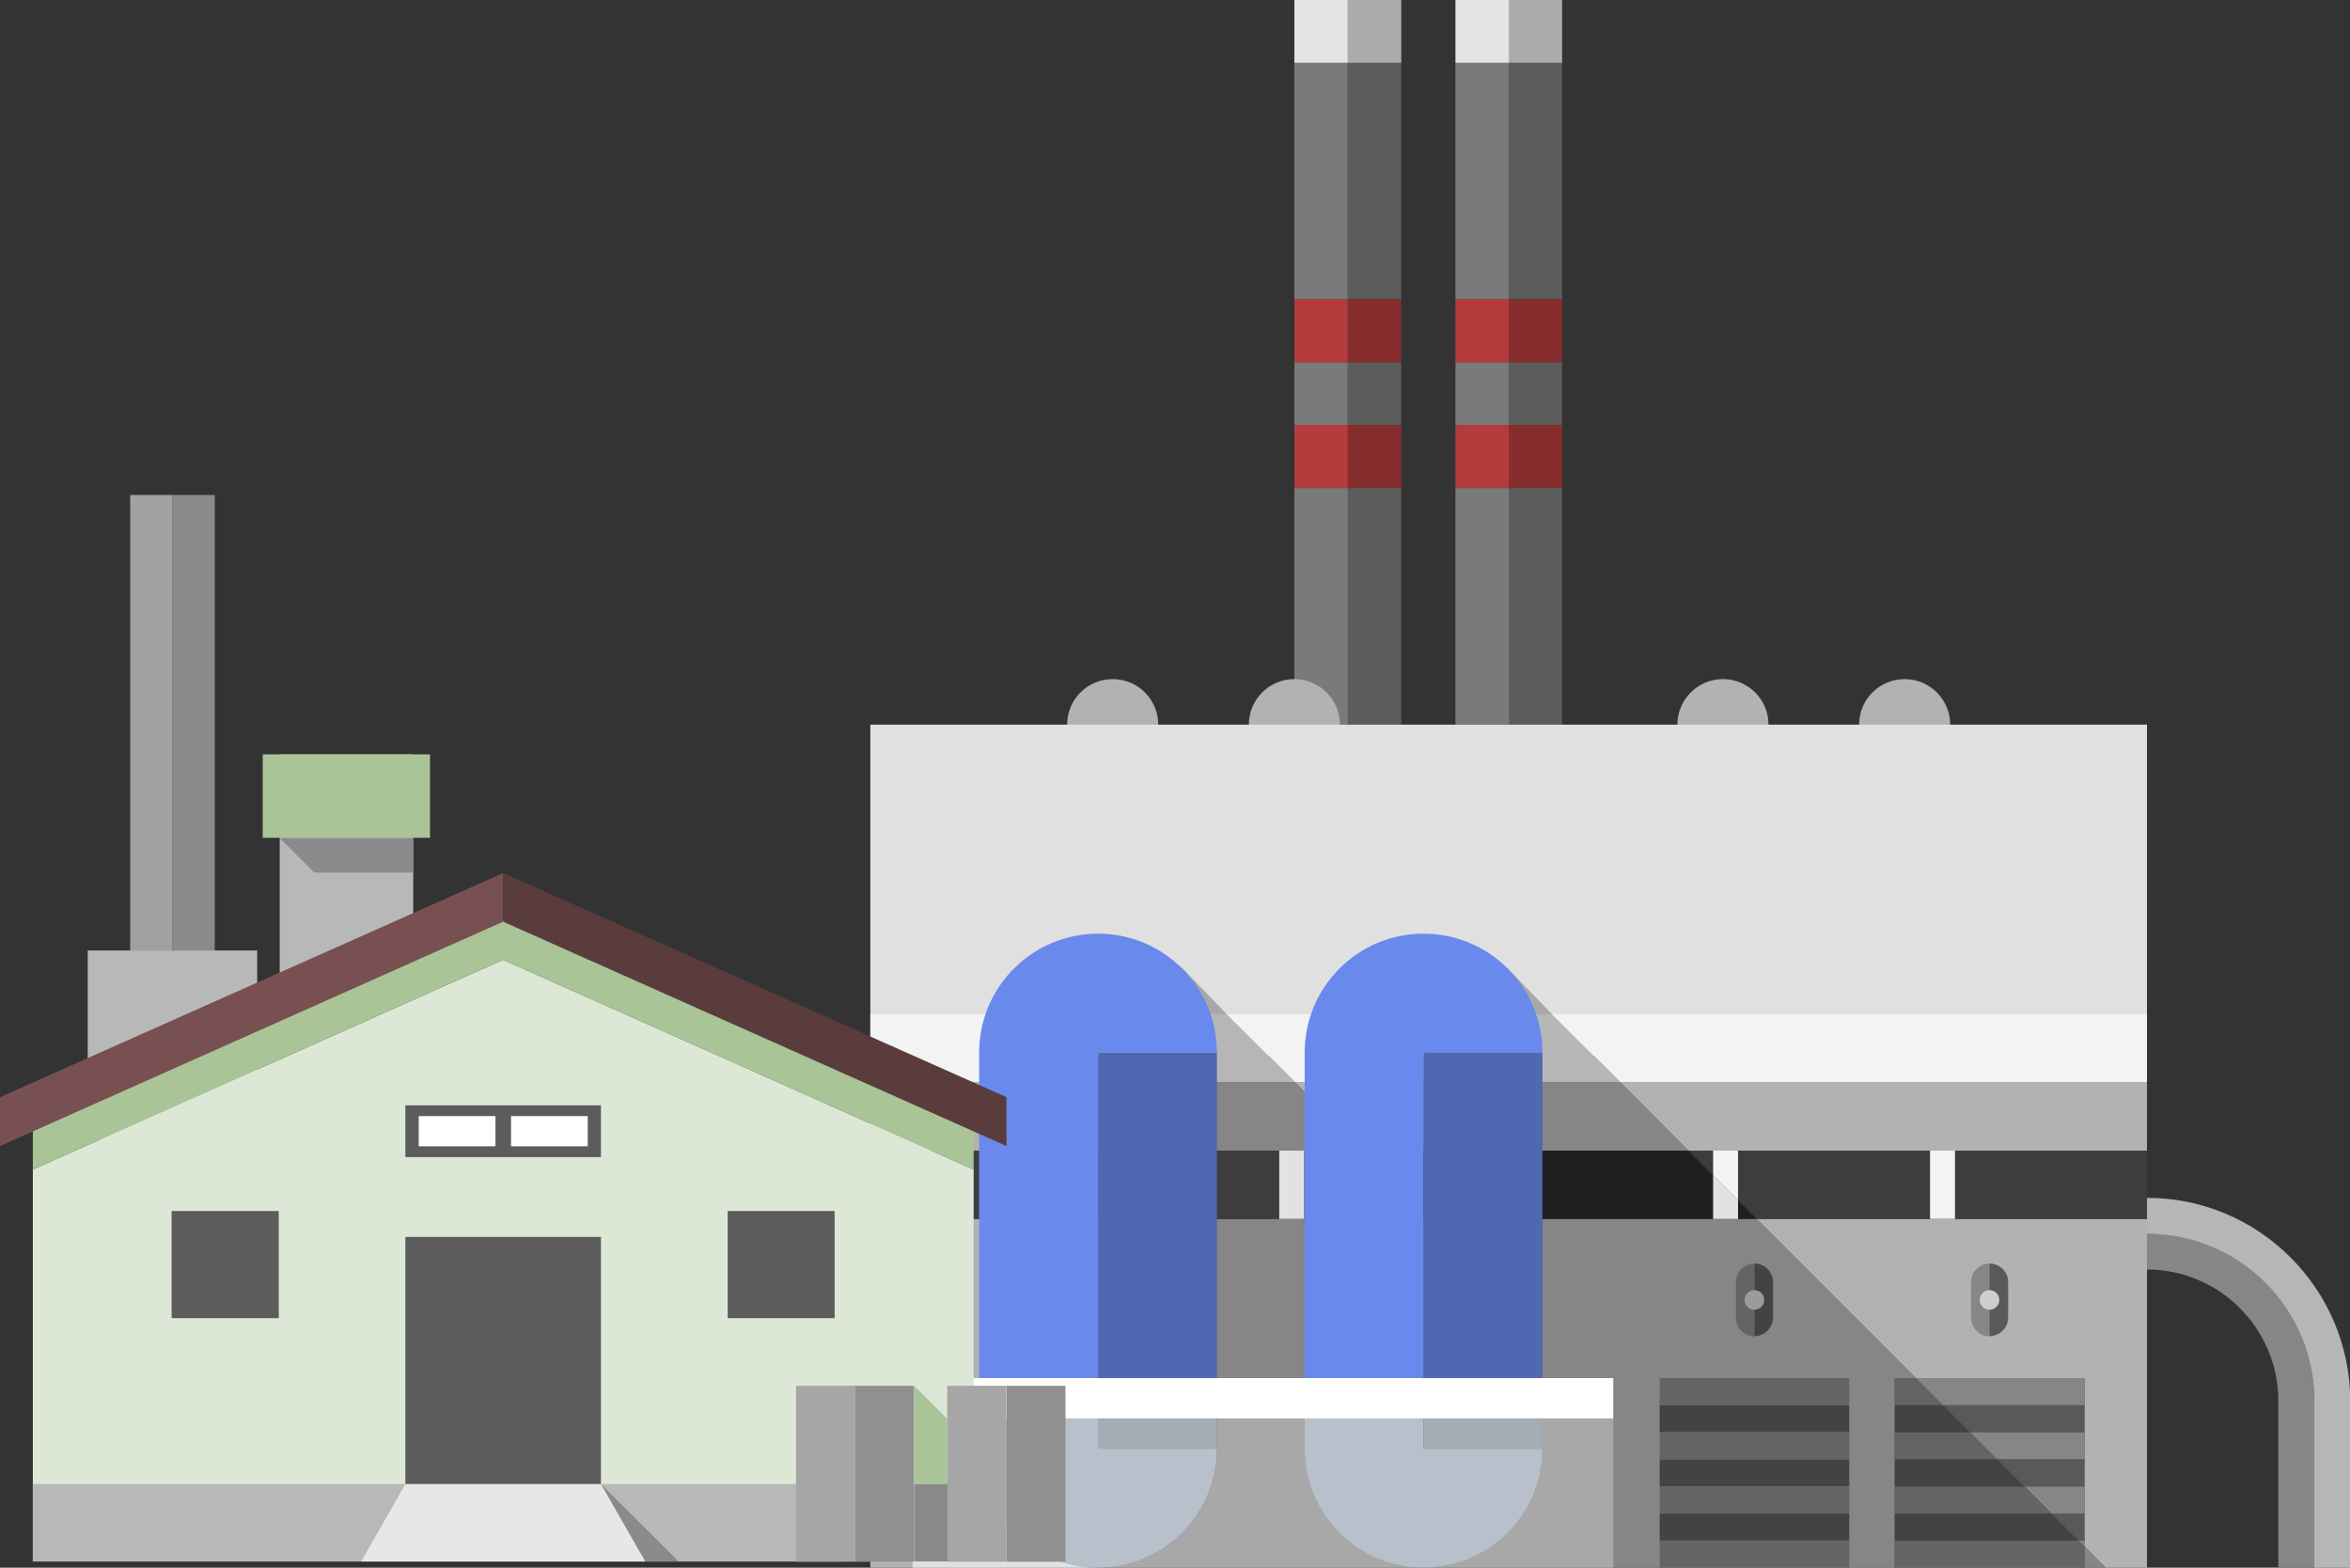
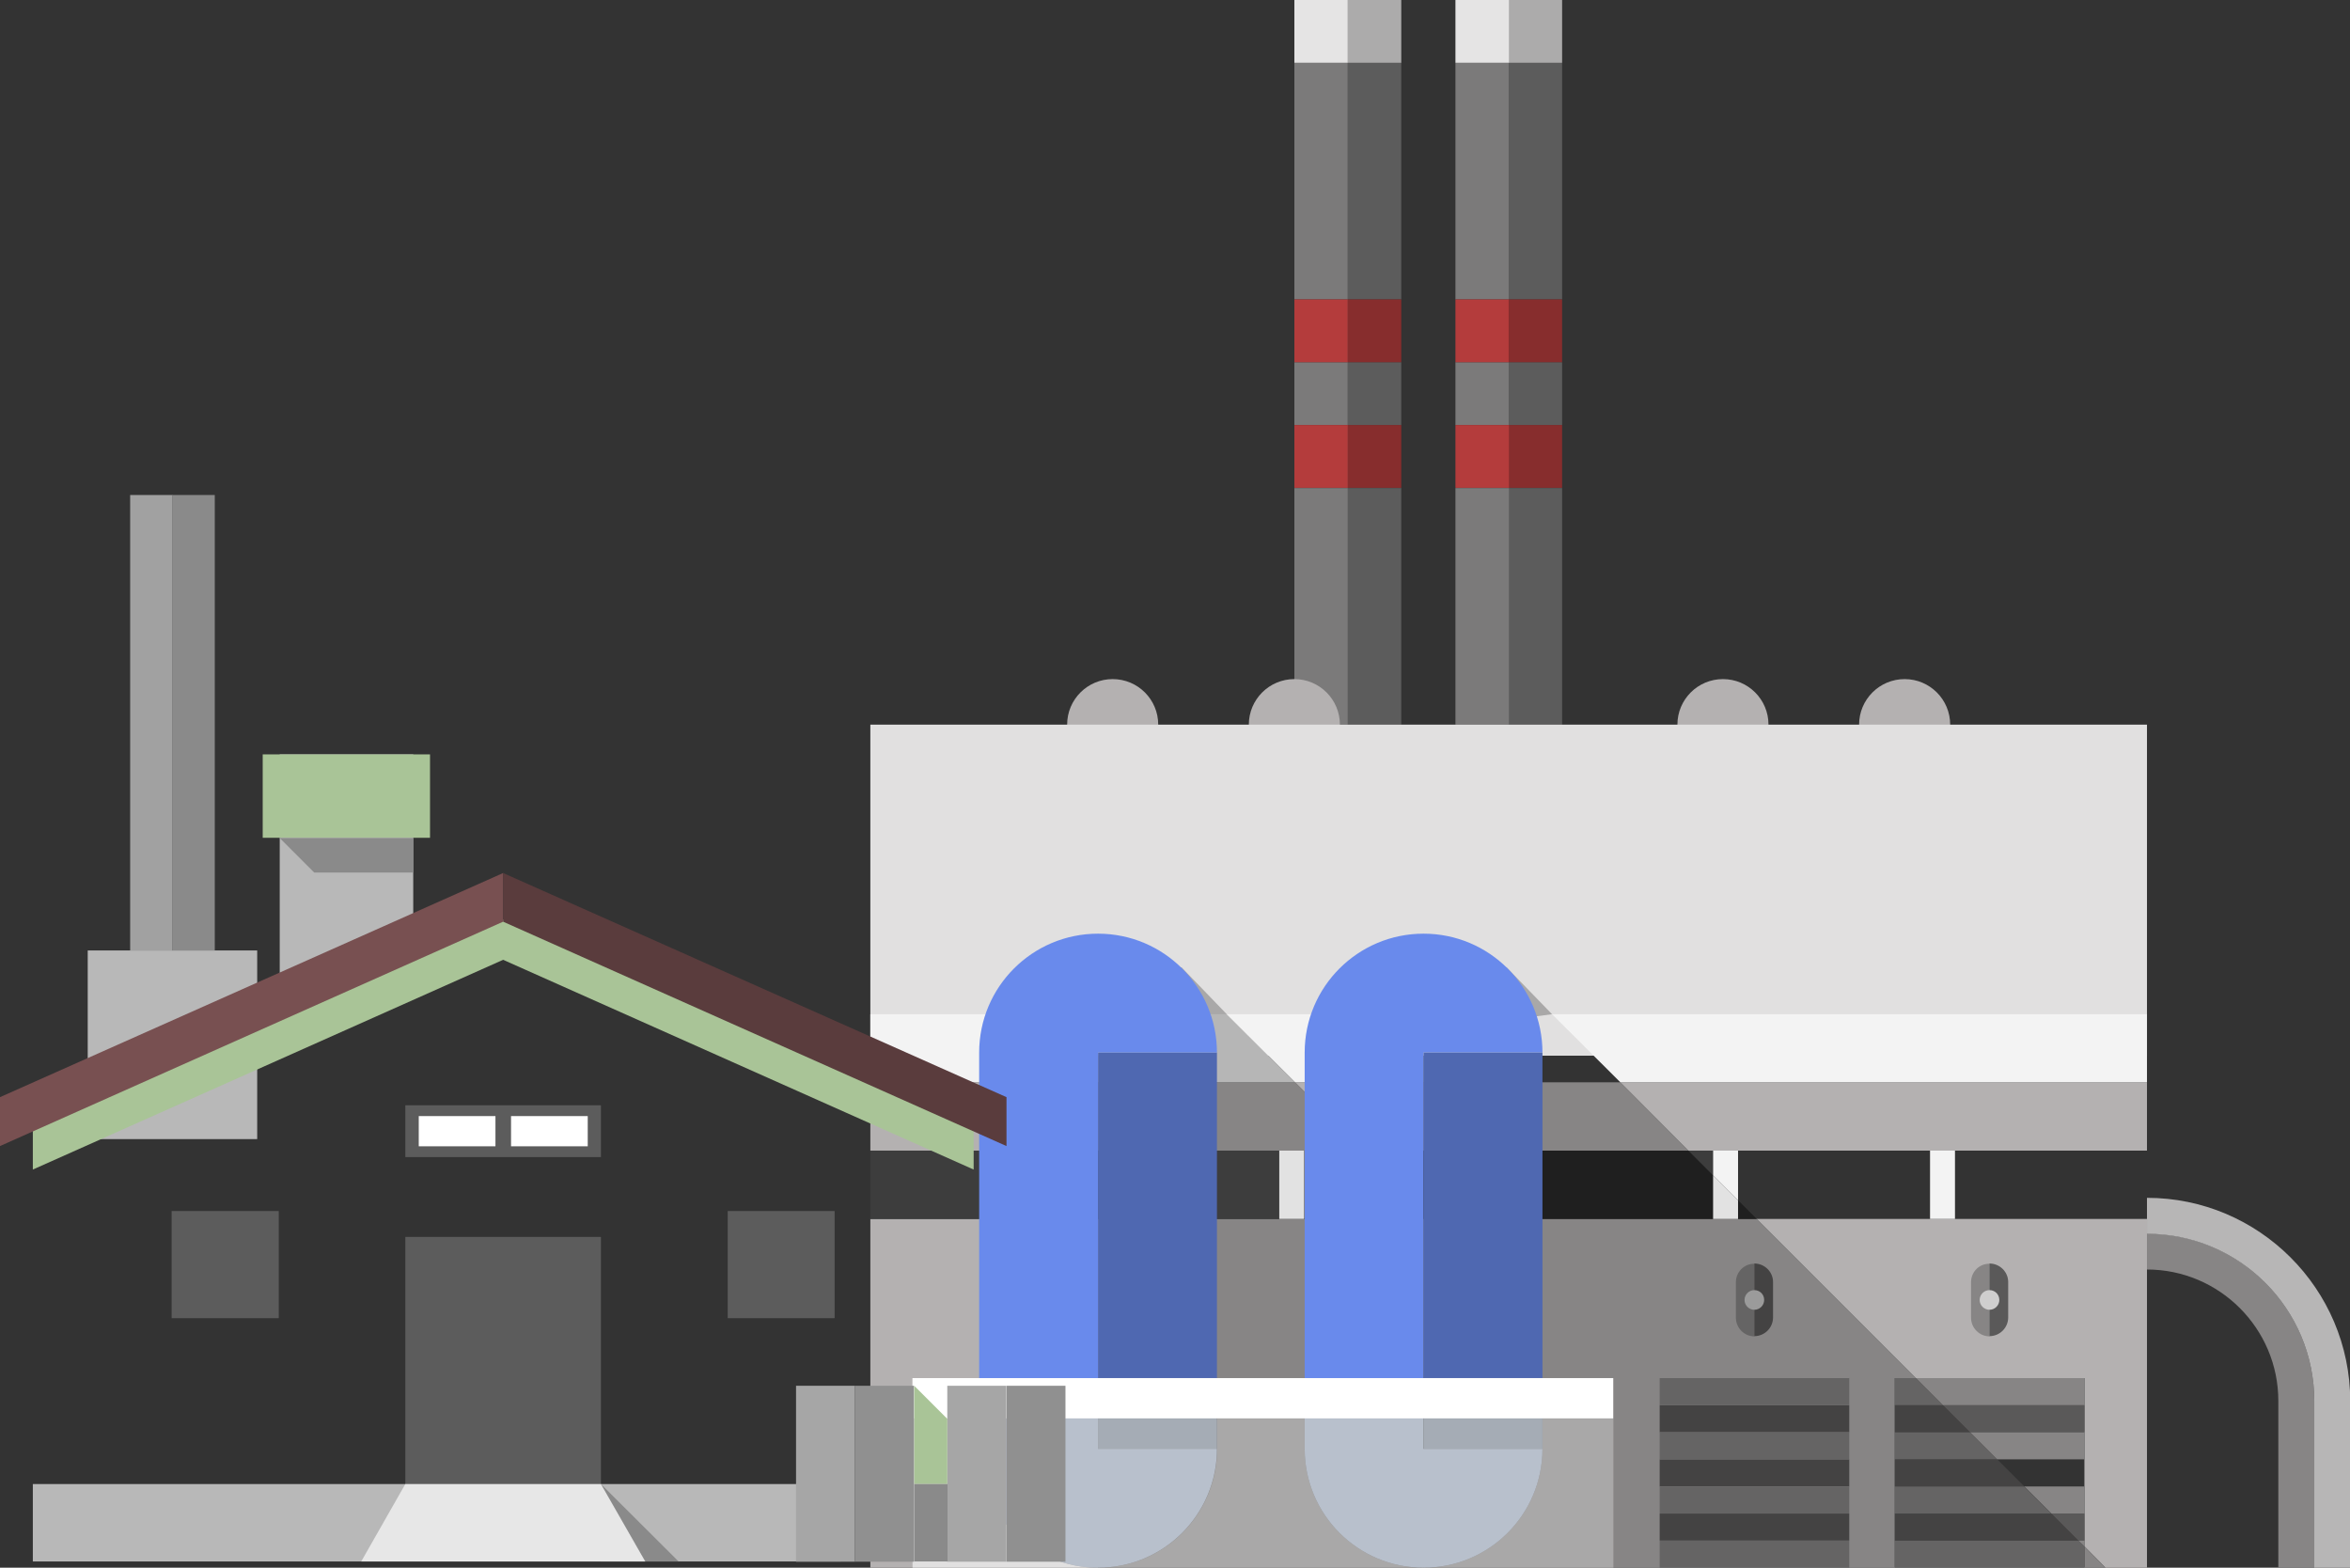
<svg xmlns="http://www.w3.org/2000/svg" version="1.1" id="Layer_1" x="0px" y="0px" viewBox="0 0 980.4 654" style="enable-background:new 0 0 980.4 654;" xml:space="preserve">
  <rect x="0" y="0" width="980.4" height="654" fill="#333333" stroke="none" />
  <style type="text/css">
	.st0{fill:#5C5C5C;}
	.st1{fill:#7B7A7A;}
	.st2{fill:#ACABAB;}
	.st3{fill:#E5E4E4;}
	.st4{fill:#B43C3C;}
	.st5{fill:#872D2D;}
	.st6{fill:#B4B1B1;}
	.st7{fill:#E1E0E0;}
	.st8{fill:#A9A8A8;}
	.st9{fill:#878585;}
	.st10{fill:#B6B6B6;}
	.st11{fill:#F3F3F3;}
	.st12{fill:#1F1F1F;}
	.st13{fill:#3D3D3D;}
	.st14{fill:#E2E2E2;}
	.st15{fill:#444343;}
	.st16{fill:#5A5959;}
	.st17{fill:#656464;}
	.st18{fill:#9B9B9B;}
	.st19{fill:#CFCECE;}
	.st20{fill:#B7B6B6;}
	.st21{fill:#4F68B1;}
	.st22{fill:#698AEC;}
	.st23{fill:#A5ACB5;}
	.st24{fill:#B8C0CC;}
	.st25{fill:#FFFFFF;}
	.st26{fill:#B8B8B8;}
	.st27{fill:#A9C497;}
	.st28{fill:#8A8A8A;}
	.st29{fill:#A1A1A1;}
	.st30{fill:#DDE7D5;}
	.st31{fill:#A6A6A6;}
	.st32{fill:#909090;}
	.st33{fill:#E7E7E7;}
	.st34{fill:#785051;}
	.st35{fill:#5A3C3D;}
</style>
  <g>
    <g>
      <g>
        <rect x="562.3" y="203.6" class="st0" width="22.3" height="98.7" />
        <rect x="540" y="26.2" class="st1" width="22.3" height="98.7" />
        <rect x="540" y="151.1" class="st1" width="22.3" height="26.2" />
        <rect x="540" y="203.6" class="st1" width="22.3" height="98.7" />
        <rect x="562.3" y="26.2" class="st0" width="22.3" height="98.7" />
        <rect x="562.3" y="151.1" class="st0" width="22.3" height="26.2" />
        <rect x="562.3" class="st2" width="22.3" height="26.2" />
        <rect x="540" class="st3" width="22.3" height="26.2" />
        <rect x="540" y="124.9" class="st4" width="22.3" height="26.2" />
        <rect x="562.3" y="124.9" class="st5" width="22.3" height="26.2" />
        <rect x="562.3" y="177.3" class="st5" width="22.3" height="26.2" />
        <rect x="540" y="177.3" class="st4" width="22.3" height="26.2" />
      </g>
      <g>
        <rect x="629.4" y="203.6" class="st0" width="22.3" height="98.7" />
        <rect x="607.2" y="26.2" class="st1" width="22.3" height="98.7" />
        <rect x="607.2" y="151.1" class="st1" width="22.3" height="26.2" />
        <rect x="607.2" y="203.6" class="st1" width="22.3" height="98.7" />
        <rect x="629.4" y="26.2" class="st0" width="22.3" height="98.7" />
        <rect x="629.4" y="151.1" class="st0" width="22.3" height="26.2" />
        <rect x="629.4" class="st2" width="22.3" height="26.2" />
        <rect x="607.2" class="st3" width="22.3" height="26.2" />
        <rect x="607.2" y="124.9" class="st4" width="22.3" height="26.2" />
        <rect x="629.4" y="124.9" class="st5" width="22.3" height="26.2" />
        <rect x="629.4" y="177.3" class="st5" width="22.3" height="26.2" />
        <rect x="607.2" y="177.3" class="st4" width="22.3" height="26.2" />
      </g>
      <path class="st6" d="M483.2,302.3c0,10.5-8.5,19-19,19c-10.5,0-19-8.5-19-19c0-10.5,8.5-19,19-19    C474.7,283.3,483.2,291.8,483.2,302.3z" />
      <circle class="st6" cx="540" cy="302.3" r="19" />
      <path class="st6" d="M737.8,302.3c0,10.5-8.5,19-19,19c-10.5,0-19-8.5-19-19c0-10.5,8.5-19,19-19    C729.3,283.3,737.8,291.8,737.8,302.3z" />
      <circle class="st6" cx="794.6" cy="302.3" r="19" />
      <rect x="363.1" y="302.3" class="st7" width="532.6" height="138.1" />
      <polygon class="st8" points="511.8,423.1 503.5,424.2 472.3,406 492.9,403.5   " />
      <g>
        <polygon class="st9" points="540.3,451.5 458.1,451.5 458.1,480 568.8,480    " />
        <rect x="363.1" y="451.5" class="st6" width="95" height="28.5" />
        <polygon class="st10" points="540.3,451.5 511.8,423.1 458.1,423.1 458.1,451.5    " />
        <polygon class="st11" points="458.1,423.1 363.1,423.1 363.1,440.4 363.1,451.5 458.1,451.5    " />
        <rect x="363.1" y="508.5" class="st6" width="95" height="145.5" />
        <rect x="458.1" y="508.5" class="st9" width="135.7" height="145.5" />
      </g>
      <g>
        <polygon class="st6" points="568.8,480 593.9,480 593.9,451.5 540.3,451.5    " />
        <polygon class="st11" points="593.9,451.5 593.9,423.1 511.8,423.1 540.3,451.5    " />
      </g>
      <polygon class="st8" points="647.5,423.1 639.2,424.2 608,406 628.5,403.5   " />
      <g>
        <polygon class="st9" points="593.9,480 704.4,480 676,451.5 593.9,451.5    " />
        <polygon class="st9" points="732.9,508.5 725.1,508.5 714.7,508.5 593.9,508.5 593.9,654 790.5,654 790.5,642.7 790.5,631.4      790.5,620.1 790.5,608.8 790.5,597.5 790.5,586.2 790.5,574.9 799.3,574.9    " />
-         <polygon class="st10" points="676,451.5 647.5,423.1 593.9,423.1 593.9,451.5    " />
        <polygon class="st12" points="593.9,508.5 714.7,508.5 714.7,490.3 704.4,480 593.9,480    " />
        <rect x="363.1" y="480" class="st13" width="230.7" height="28.5" />
      </g>
      <g>
        <polygon class="st6" points="799.3,574.9 869.6,574.9 869.6,586.2 869.6,597.5 869.6,608.8 869.6,620.1 869.6,631.4 869.6,642.7      869.6,645.1 878.4,654 895.7,654 895.7,508.5 732.9,508.5    " />
        <polygon class="st6" points="704.4,480 714.7,480 725.1,480 895.7,480 895.7,451.5 676,451.5    " />
        <polygon class="st9" points="869.6,645.1 869.6,654 878.4,654    " />
        <polygon class="st11" points="895.7,451.5 895.7,440.4 895.7,423.1 647.5,423.1 676,451.5    " />
        <polygon class="st12" points="725.1,508.5 732.9,508.5 725.1,500.7    " />
-         <polygon class="st13" points="725.1,500.7 732.9,508.5 895.7,508.5 895.7,480 725.1,480    " />
        <polygon class="st13" points="704.4,480 714.7,490.3 714.7,480    " />
        <polygon class="st14" points="714.7,490.3 714.7,508.5 725.1,508.5 725.1,500.7    " />
        <polygon class="st11" points="725.1,480 714.7,480 714.7,490.3 725.1,500.7    " />
        <polygon class="st15" points="833.2,608.8 790.5,608.8 790.5,620.1 844.5,620.1    " />
        <polygon class="st15" points="790.5,631.4 790.5,642.7 867.1,642.7 855.8,631.4    " />
        <polygon class="st16" points="869.6,631.4 855.8,631.4 867.1,642.7 869.6,642.7    " />
        <polygon class="st15" points="810.6,586.2 790.5,586.2 790.5,597.5 821.9,597.5    " />
        <polygon class="st16" points="821.9,597.5 869.6,597.5 869.6,586.2 810.6,586.2    " />
-         <polygon class="st16" points="844.5,620.1 869.6,620.1 869.6,608.8 833.2,608.8    " />
        <polygon class="st17" points="799.3,574.9 790.5,574.9 790.5,586.2 810.6,586.2    " />
        <polygon class="st9" points="869.6,586.2 869.6,574.9 799.3,574.9 810.6,586.2    " />
        <polygon class="st17" points="821.9,597.5 790.5,597.5 790.5,608.8 833.2,608.8    " />
        <polygon class="st9" points="833.2,608.8 869.6,608.8 869.6,597.5 821.9,597.5    " />
        <polygon class="st9" points="855.8,631.4 869.6,631.4 869.6,620.1 844.5,620.1    " />
        <polygon class="st17" points="844.5,620.1 790.5,620.1 790.5,631.4 855.8,631.4    " />
        <polygon class="st17" points="867.1,642.7 790.5,642.7 790.5,654 869.6,654 869.6,645.1    " />
        <polygon class="st9" points="867.1,642.7 869.6,645.1 869.6,642.7    " />
      </g>
      <rect x="805.2" y="480" class="st11" width="10.4" height="28.5" />
      <rect x="624.2" y="480" class="st11" width="10.4" height="28.5" />
      <rect x="533.7" y="480" class="st14" width="10.4" height="28.5" />
      <rect x="443.2" y="480" class="st11" width="10.4" height="28.5" />
      <g>
        <g>
          <path class="st17" d="M724.2,534.9v14.8c0,4.3,3.5,7.8,7.8,7.8v-30.3C727.7,527.1,724.2,530.6,724.2,534.9z" />
          <path class="st15" d="M731.9,527.1v30.3c4.3,0,7.8-3.5,7.8-7.8v-14.8C739.7,530.6,736.2,527.1,731.9,527.1z" />
        </g>
        <path class="st18" d="M736,542.3c0,2.2-1.8,4.1-4.1,4.1c-2.2,0-4.1-1.8-4.1-4.1c0-2.2,1.8-4.1,4.1-4.1     C734.2,538.2,736,540,736,542.3z" />
      </g>
      <g>
        <g>
          <path class="st9" d="M822.3,534.9v14.8c0,4.3,3.5,7.8,7.8,7.8v-30.3C825.7,527.1,822.3,530.6,822.3,534.9z" />
          <path class="st16" d="M830,527.1v30.3c4.3,0,7.8-3.5,7.8-7.8v-14.8C837.8,530.6,834.3,527.1,830,527.1z" />
        </g>
        <path class="st19" d="M834.1,542.3c0,2.2-1.8,4.1-4.1,4.1c-2.2,0-4.1-1.8-4.1-4.1c0-2.2,1.8-4.1,4.1-4.1     C832.3,538.2,834.1,540,834.1,542.3z" />
      </g>
      <g>
        <path class="st9" d="M895.7,514.6v15c30.2,0,54.8,24.6,54.8,54.8V654h15v-69.6C965.5,545.9,934.2,514.6,895.7,514.6z" />
        <path class="st20" d="M895.7,499.7v15c38.5,0,69.8,31.2,69.8,69.8V654h15v-69.6C980.4,537.7,942.4,499.7,895.7,499.7z" />
      </g>
      <g>
        <polygon class="st15" points="706.9,608.8 692.4,608.8 692.4,620.1 718.2,620.1 771.5,620.1 771.5,608.8    " />
        <polygon class="st15" points="692.4,586.2 692.4,594.2 692.4,597.5 695.7,597.5 771.5,597.5 771.5,586.2    " />
        <polygon class="st15" points="729.5,631.4 692.4,631.4 692.4,642.7 740.8,642.7 771.5,642.7 771.5,631.4    " />
        <rect x="692.4" y="574.9" class="st17" width="79.1" height="11.3" />
        <polygon class="st17" points="695.7,597.5 692.4,597.5 692.4,608.8 706.9,608.8 771.5,608.8 771.5,597.5    " />
        <polygon class="st17" points="718.2,620.1 692.4,620.1 692.4,631.4 729.5,631.4 771.5,631.4 771.5,620.1    " />
        <polygon class="st17" points="740.8,642.7 692.4,642.7 692.4,654 752.1,654 771.5,654 771.5,642.7    " />
      </g>
      <g>
        <rect x="458.1" y="439.1" class="st21" width="49.6" height="135.8" />
        <path class="st22" d="M458.1,439.1h49.6c0-27.4-22.2-49.6-49.6-49.6c-27.4,0-49.6,22.2-49.6,49.6v135.8h49.6V439.1z" />
        <path class="st22" d="M593.9,439.1h49.6c0-27.4-22.2-49.6-49.6-49.6c-27.4,0-49.6,22.2-49.6,49.6v135.8h49.6V439.1z" />
        <rect x="593.9" y="439.1" class="st21" width="49.6" height="135.8" />
        <path class="st8" d="M643.5,574.9v29.5c0,27.4-22.2,49.6-49.6,49.6h79.2v-79.1H643.5z" />
        <path class="st8" d="M544.3,604.4v-29.5h-36.5v29.5c0,27.4-22.2,49.6-49.6,49.6h135.7C566.5,654,544.3,631.8,544.3,604.4z" />
        <path class="st7" d="M408.5,604.4v-29.5h-27.8V654h77.4C430.7,654,408.5,631.8,408.5,604.4z" />
        <rect x="458.1" y="574.9" class="st23" width="49.6" height="29.5" />
        <path class="st24" d="M458.1,604.4v-29.5h-49.6v29.5c0,27.4,22.2,49.6,49.6,49.6c27.4,0,49.6-22.2,49.6-49.6H458.1z" />
        <path class="st24" d="M593.9,604.4v-29.5h-49.6v29.5c0,27.4,22.2,49.6,49.6,49.6c27.4,0,49.6-22.2,49.6-49.6H593.9z" />
        <rect x="593.9" y="574.9" class="st23" width="49.6" height="29.5" />
      </g>
      <rect x="380.7" y="574.9" class="st25" width="292.3" height="16.8" />
    </g>
    <g>
      <g>
        <g>
          <g>
            <rect x="116.7" y="314.7" class="st26" width="55.7" height="92.2" />
            <rect x="109.6" y="314.7" class="st27" width="69.8" height="34.8" />
          </g>
          <g>
            <polygon class="st28" points="172.3,349.6 116.7,349.6 131.1,364 172.3,364      " />
          </g>
        </g>
        <rect x="36.6" y="396.5" class="st26" width="70.7" height="78.7" />
        <g>
          <rect x="54.3" y="206.5" class="st29" width="17.7" height="190" />
          <rect x="71.9" y="206.5" class="st28" width="17.7" height="190" />
        </g>
        <g>
-           <polygon class="st30" points="13.7,487.9 13.7,651.4 406.2,651.4 406.2,487.9 209.9,400.4     " />
          <polygon class="st27" points="209.9,383.5 13.7,471.3 13.7,487.9 209.9,400.4 406.2,487.9 406.2,471.3     " />
        </g>
        <rect x="13.7" y="619.1" class="st26" width="337.1" height="32.3" />
        <rect x="169.1" y="516" class="st0" width="81.6" height="103.2" />
        <g>
          <rect x="169.1" y="461.1" class="st0" width="81.6" height="21.6" />
          <rect x="174.7" y="465.6" class="st25" width="32" height="12.6" />
          <rect x="213.2" y="465.6" class="st25" width="32" height="12.6" />
        </g>
        <rect x="71.6" y="505.2" class="st0" width="44.7" height="44.7" />
        <rect x="303.6" y="505.2" class="st0" width="44.6" height="44.7" />
        <g>
          <rect x="332.1" y="578.1" class="st31" width="24.6" height="73.4" />
          <rect x="356.7" y="578.1" class="st32" width="24.6" height="73.4" />
        </g>
        <g>
          <rect x="395.2" y="578.1" class="st31" width="24.6" height="73.4" />
          <rect x="419.9" y="578.1" class="st32" width="24.6" height="73.4" />
        </g>
        <g>
          <polygon class="st28" points="250.7,619.1 250.7,651.4 283.1,651.4     " />
        </g>
        <polygon class="st33" points="269.2,651.4 150.7,651.4 169.1,619.1 250.7,619.1    " />
        <polygon class="st27" points="395.2,591.9 381.4,578.1 381.4,619.1 395.2,619.1    " />
        <rect x="381.4" y="619.1" class="st28" width="13.9" height="32.3" />
      </g>
      <g>
        <polygon class="st34" points="209.9,364.2 0,457.7 0,478.1 209.9,384.5 209.9,364.2    " />
        <polygon class="st35" points="209.9,364.2 209.9,384.5 419.9,478.1 419.9,457.7    " />
      </g>
    </g>
  </g>
</svg>